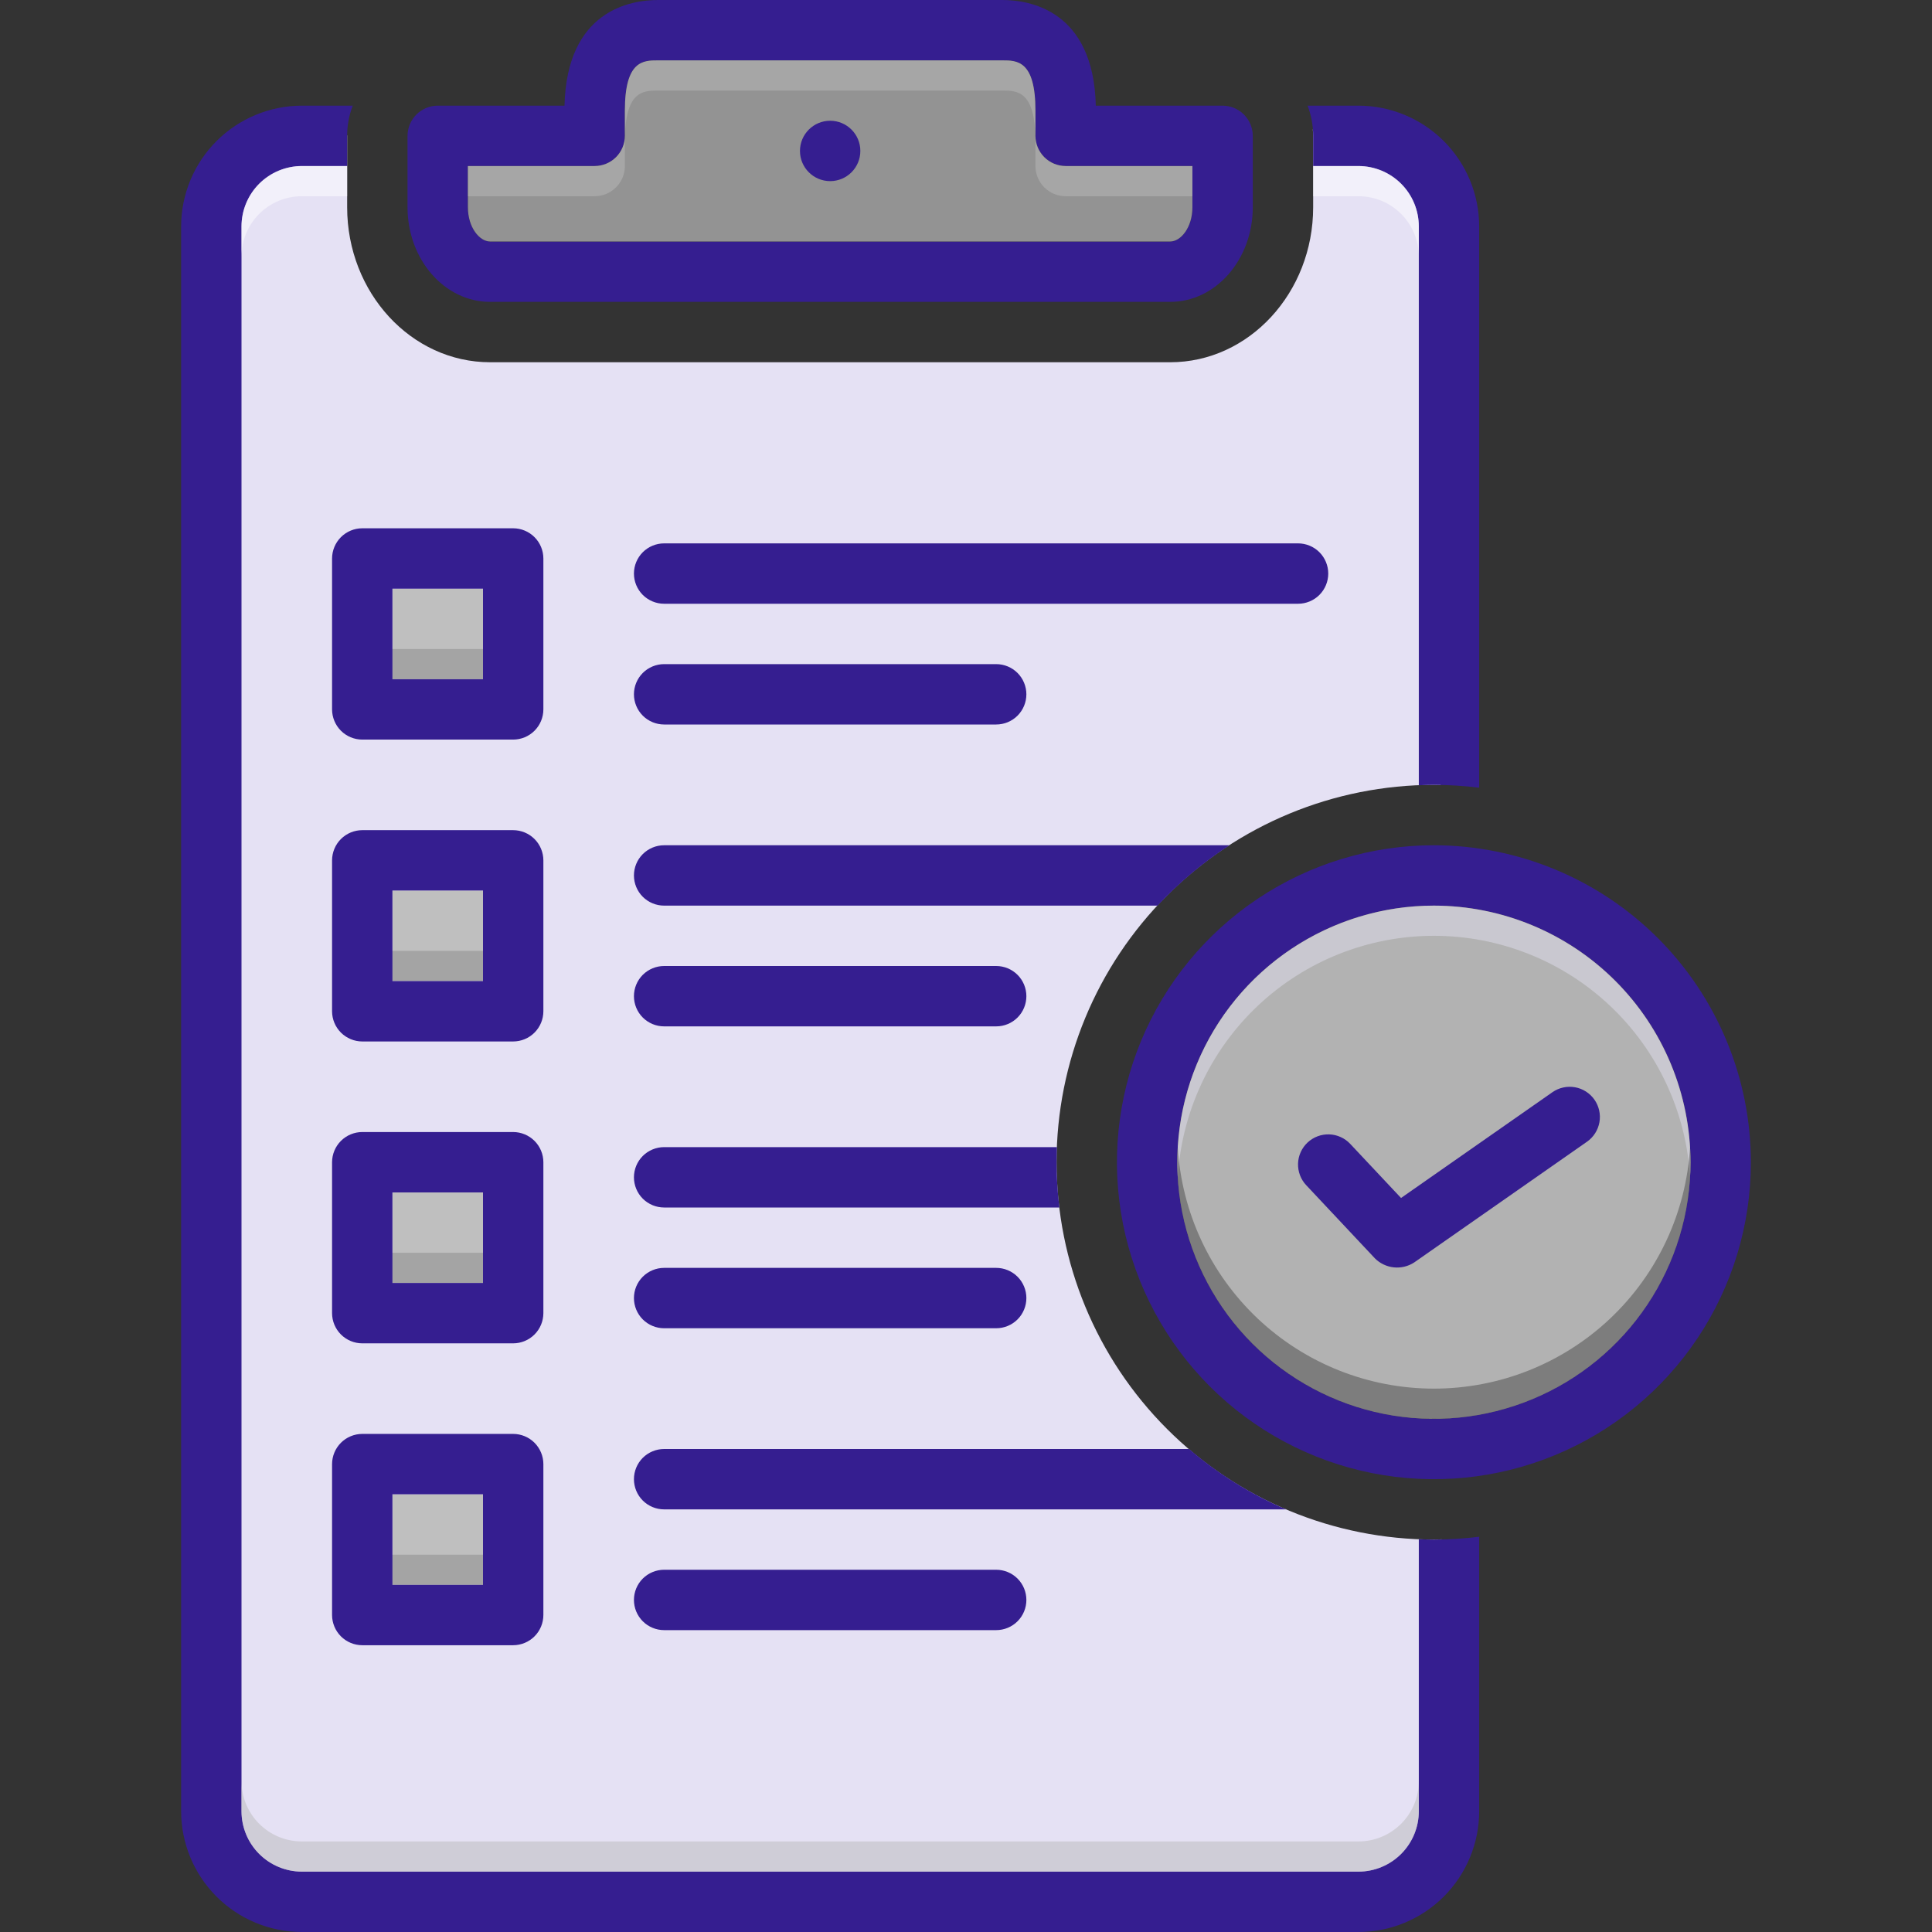
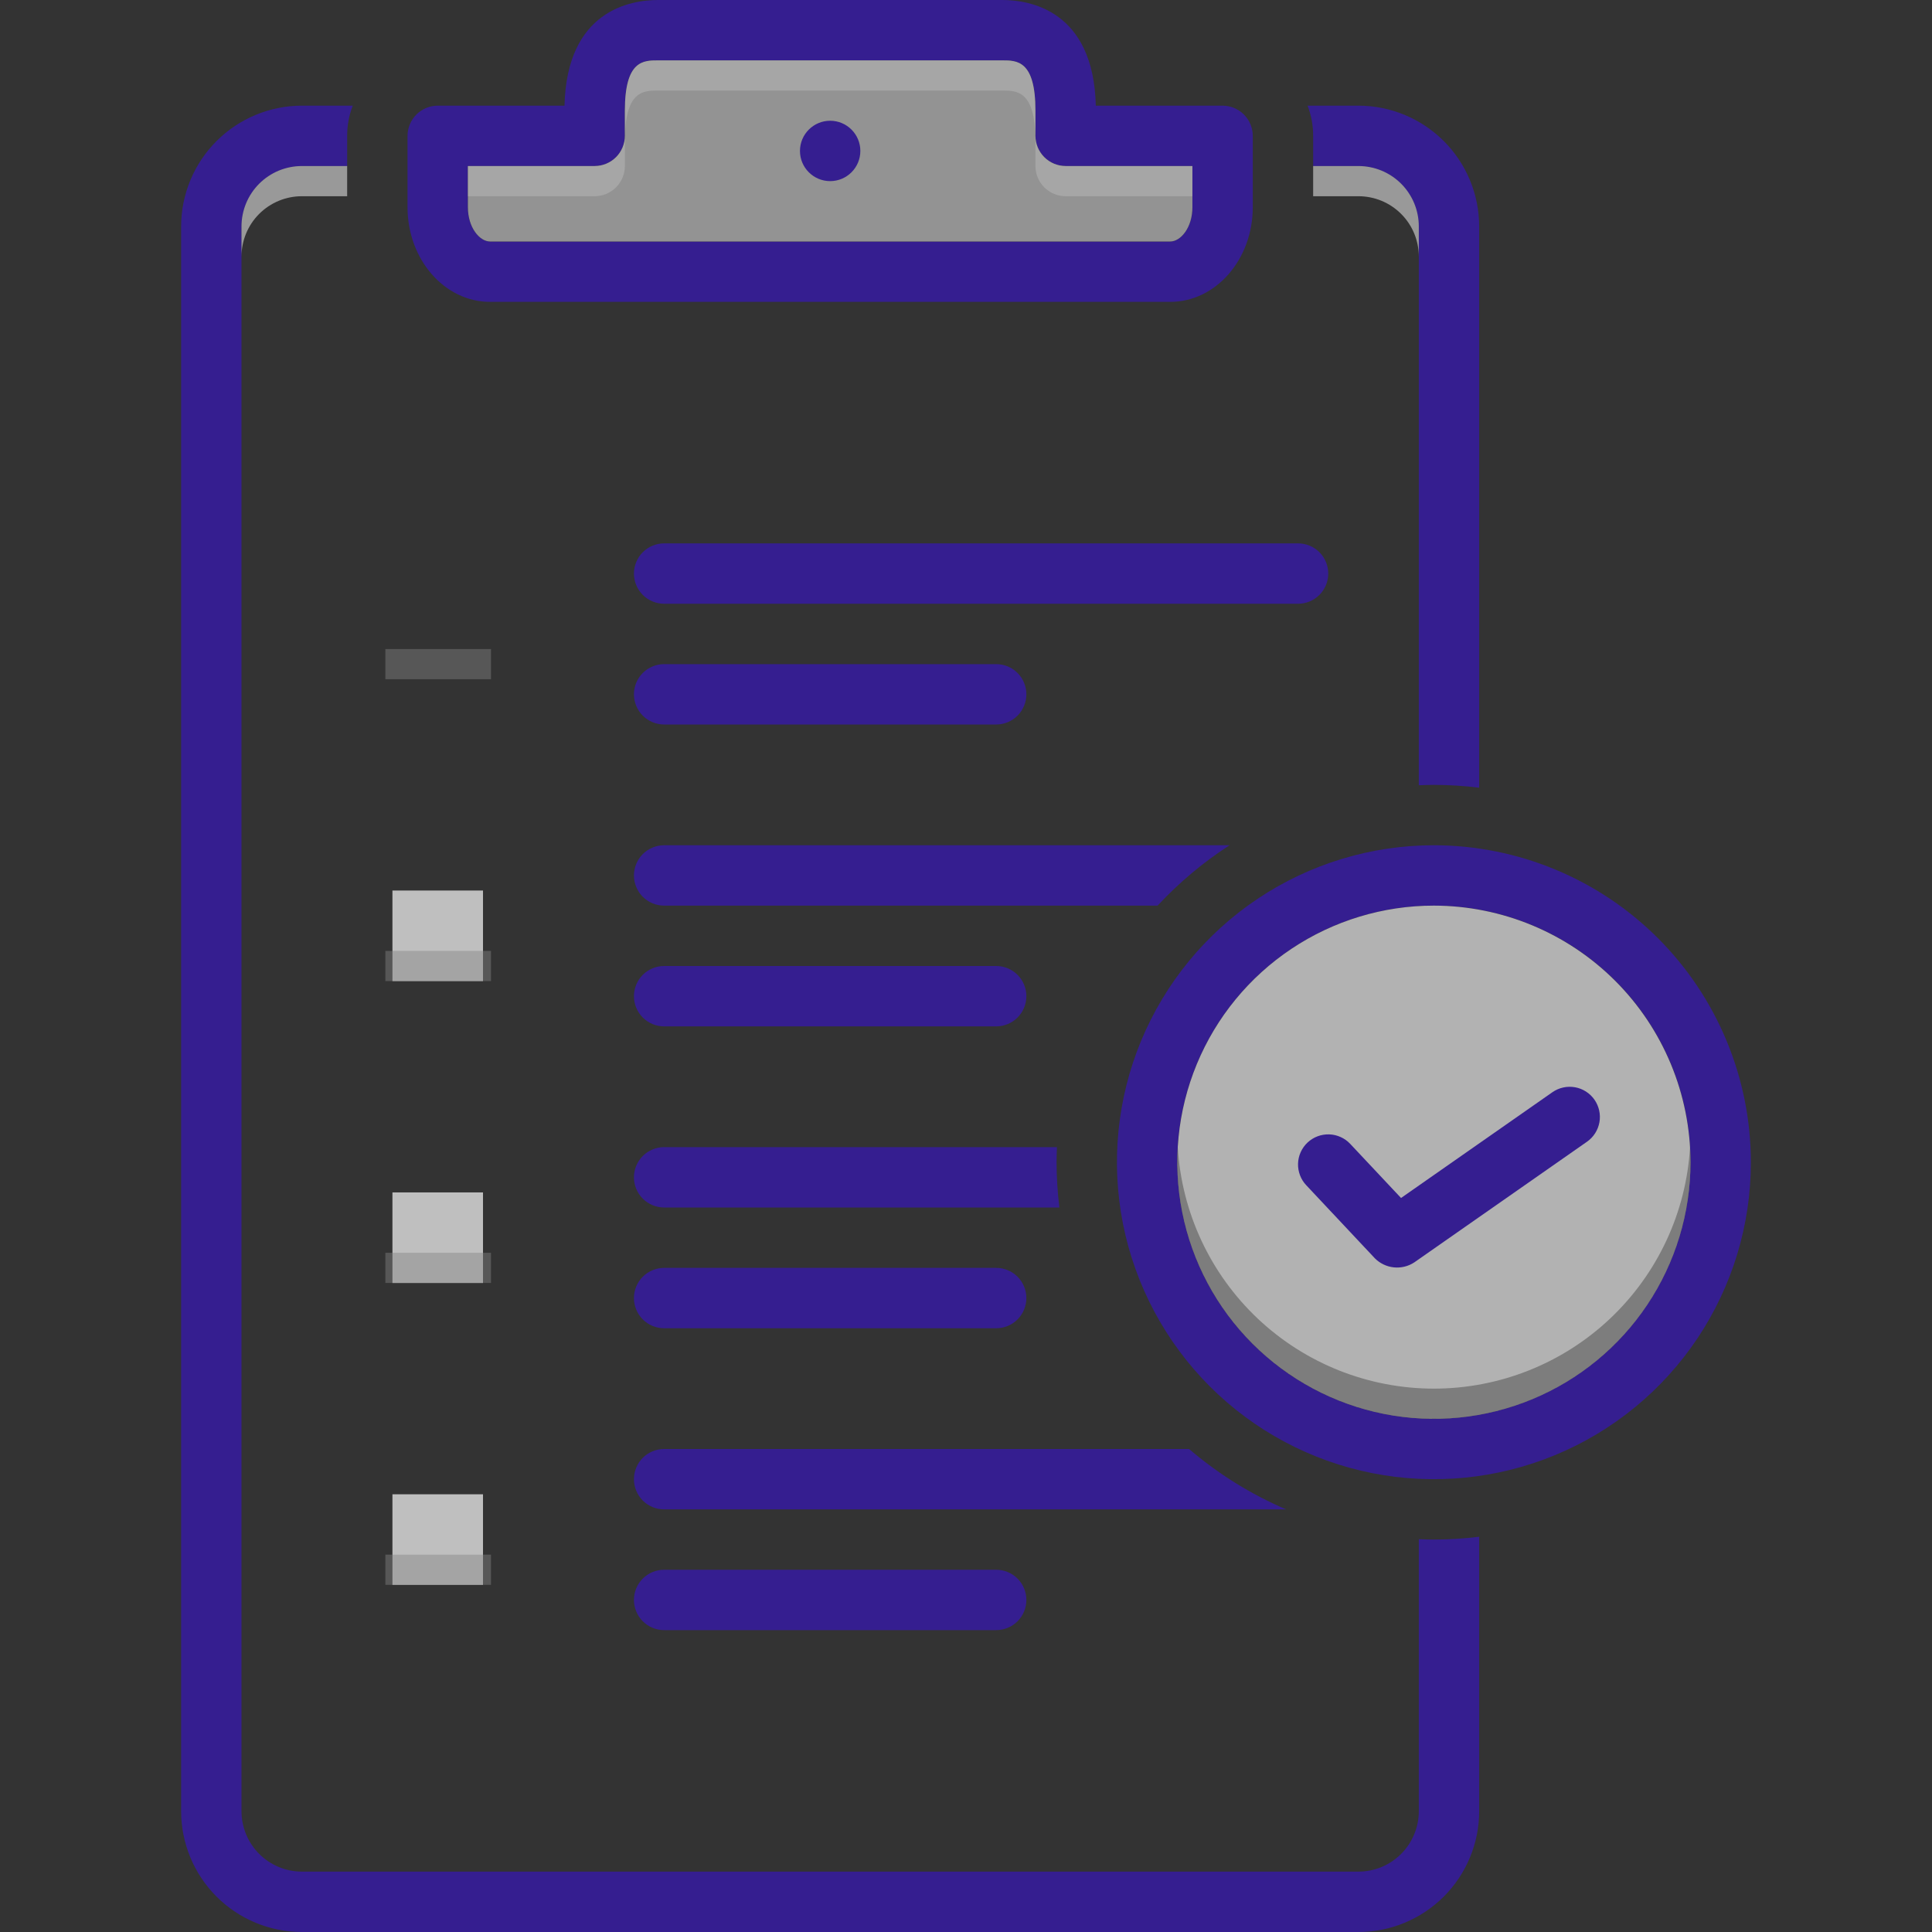
<svg xmlns="http://www.w3.org/2000/svg" width="80" height="80" viewBox="0 0 80 80" fill="none">
  <rect x="0" y="0" width="80" height="80" fill="#333333" stroke="none" />
-   <path d="M59.375 63.75C55.231 63.75 51.257 62.104 48.327 59.173C45.396 56.243 43.75 52.269 43.75 48.125C43.75 43.981 45.396 40.007 48.327 37.077C51.257 34.146 55.231 32.5 59.375 32.5C59.47 32.5 59.564 32.505 59.659 32.507C59.603 19.762 59.531 9.141 59.531 9.141C59.531 9.141 59.648 5.352 55.938 5.352C55.639 5.352 55.098 5.353 54.361 5.357C54.368 5.446 54.375 5.534 54.375 5.625V8.581C54.375 12.121 51.72 15 48.456 15H20.294C17.03 15 14.375 12.121 14.375 8.581V5.625L14.376 5.606C12.562 5.618 11.484 5.625 11.484 5.625C11.484 5.625 8.359 6.094 8.516 10.391C8.672 14.688 8.516 75.26 8.516 75.26C8.516 75.26 8.984 78.516 13.49 78.75C17.995 78.984 56.719 78.75 56.719 78.75C57.461 78.532 58.123 78.102 58.623 77.512C59.123 76.921 59.439 76.198 59.531 75.43C59.64 74.731 59.693 70.169 59.713 63.741C59.6 63.744 59.488 63.75 59.375 63.75Z" fill="#E5E1F4" />
  <path d="M50.625 4.375H45.375C45.281 0.431 42.644 0 41.5 0H27.25C26.106 0 23.469 0.431 23.375 4.375H18.125C17.794 4.376 17.476 4.508 17.242 4.742C17.008 4.976 16.876 5.294 16.875 5.625V8.581C16.875 10.744 18.406 12.5 20.294 12.5H48.456C50.344 12.5 51.875 10.744 51.875 8.581V5.625C51.874 5.294 51.742 4.976 51.508 4.742C51.274 4.508 50.956 4.376 50.625 4.375ZM49.375 8.581C49.375 9.419 48.894 10 48.456 10H20.294C19.856 10 19.375 9.419 19.375 8.581V6.875H24.625C24.956 6.874 25.274 6.742 25.508 6.508C25.742 6.274 25.874 5.956 25.875 5.625V4.581C25.875 2.5 26.637 2.5 27.25 2.5H41.5C42.112 2.5 42.875 2.5 42.875 4.581V5.625C42.876 5.956 43.008 6.274 43.242 6.508C43.476 6.742 43.794 6.874 44.125 6.875H49.375V8.581Z" fill="#351E90" />
  <path d="M49.375 6.875V8.581C49.375 9.419 48.894 10 48.456 10H20.294C19.856 10 19.375 9.419 19.375 8.581V6.875H24.625C24.956 6.874 25.274 6.742 25.508 6.508C25.742 6.274 25.874 5.956 25.875 5.625V4.581C25.875 2.5 26.637 2.5 27.25 2.5H41.5C42.112 2.5 42.875 2.5 42.875 4.581V5.625C42.876 5.956 43.008 6.274 43.242 6.508C43.476 6.742 43.794 6.874 44.125 6.875H49.375Z" fill="#939393" />
-   <path d="M20 24.375H16.25V28.125H20V24.375Z" fill="#BFBFBF" />
  <path d="M26.25 23.75C26.25 24.081 26.382 24.399 26.616 24.634C26.851 24.868 27.169 25 27.5 25H53.75C54.081 25 54.4 24.868 54.634 24.634C54.868 24.399 55 24.081 55 23.75C55 23.419 54.868 23.101 54.634 22.866C54.4 22.632 54.081 22.5 53.75 22.5H27.5C27.169 22.5 26.851 22.632 26.616 22.866C26.382 23.101 26.25 23.419 26.25 23.75ZM27.5 30H41.25C41.581 30 41.9 29.868 42.134 29.634C42.368 29.399 42.5 29.081 42.5 28.75C42.5 28.419 42.368 28.101 42.134 27.866C41.9 27.632 41.581 27.5 41.25 27.5H27.5C27.169 27.5 26.851 27.632 26.616 27.866C26.382 28.101 26.25 28.419 26.25 28.75C26.25 29.081 26.382 29.399 26.616 29.634C26.851 29.868 27.169 30 27.5 30Z" fill="#351E90" />
  <path d="M20 36.875H16.25V40.625H20V36.875Z" fill="#BFBFBF" />
  <path d="M27.5 42.5H41.25C41.581 42.5 41.9 42.368 42.134 42.134C42.368 41.9 42.5 41.581 42.5 41.25C42.5 40.919 42.368 40.6 42.134 40.366C41.9 40.132 41.581 40 41.25 40H27.5C27.169 40 26.851 40.132 26.616 40.366C26.382 40.6 26.25 40.919 26.25 41.25C26.25 41.581 26.382 41.9 26.616 42.134C26.851 42.368 27.169 42.5 27.5 42.5Z" fill="#351E90" />
  <path d="M20 49.375H16.25V53.125H20V49.375Z" fill="#BFBFBF" />
  <path d="M27.5 55H41.25C41.581 55 41.9 54.868 42.134 54.634C42.368 54.4 42.5 54.081 42.5 53.75C42.5 53.419 42.368 53.1 42.134 52.866C41.9 52.632 41.581 52.5 41.25 52.5H27.5C27.169 52.5 26.851 52.632 26.616 52.866C26.382 53.1 26.25 53.419 26.25 53.75C26.25 54.081 26.382 54.4 26.616 54.634C26.851 54.868 27.169 55 27.5 55Z" fill="#351E90" />
  <path d="M20 61.875H16.25V65.625H20V61.875Z" fill="#BFBFBF" />
  <path d="M27.5 65C27.169 65 26.851 65.132 26.616 65.366C26.382 65.6 26.25 65.918 26.25 66.25C26.25 66.582 26.382 66.9 26.616 67.134C26.851 67.368 27.169 67.5 27.5 67.5H41.25C41.581 67.5 41.9 67.368 42.134 67.134C42.368 66.9 42.5 66.582 42.5 66.25C42.5 65.918 42.368 65.6 42.134 65.366C41.9 65.132 41.581 65 41.25 65H27.5ZM49.237 60H27.5C27.169 60 26.851 60.132 26.616 60.366C26.382 60.6 26.25 60.919 26.25 61.25C26.25 61.581 26.382 61.9 26.616 62.134C26.851 62.368 27.169 62.5 27.5 62.5H53.254C51.796 61.875 50.442 61.032 49.237 60ZM59.375 35C56.779 35 54.242 35.77 52.083 37.212C49.925 38.654 48.242 40.704 47.249 43.102C46.256 45.501 45.996 48.14 46.502 50.686C47.009 53.232 48.259 55.57 50.094 57.406C51.93 59.241 54.268 60.491 56.814 60.998C59.36 61.504 61.999 61.244 64.398 60.251C66.796 59.258 68.846 57.575 70.288 55.417C71.73 53.258 72.5 50.721 72.5 48.125C72.496 44.645 71.112 41.309 68.652 38.848C66.191 36.388 62.855 35.004 59.375 35ZM59.375 58.75C57.274 58.75 55.219 58.127 53.472 56.959C51.725 55.792 50.363 54.133 49.559 52.191C48.755 50.249 48.544 48.113 48.954 46.052C49.364 43.991 50.376 42.098 51.862 40.612C53.348 39.126 55.241 38.114 57.302 37.704C59.363 37.294 61.499 37.505 63.441 38.309C65.382 39.113 67.042 40.475 68.209 42.222C69.377 43.969 70 46.024 70 48.125C69.996 50.942 68.875 53.642 66.884 55.634C64.892 57.625 62.192 58.746 59.375 58.75Z" fill="#351E90" />
  <path d="M70 48.125C70 50.226 69.377 52.281 68.209 54.028C67.042 55.775 65.382 57.137 63.441 57.941C61.499 58.745 59.363 58.956 57.302 58.546C55.241 58.136 53.348 57.124 51.862 55.638C50.376 54.152 49.364 52.259 48.954 50.198C48.544 48.137 48.755 46.001 49.559 44.059C50.363 42.117 51.725 40.458 53.472 39.291C55.219 38.123 57.274 37.5 59.375 37.5C62.192 37.504 64.892 38.625 66.884 40.616C68.875 42.608 69.996 45.308 70 48.125Z" fill="#B2B2B2" />
  <path d="M64.284 45.225L58.014 49.606L55.911 47.367C55.799 47.247 55.664 47.15 55.514 47.083C55.365 47.015 55.203 46.977 55.039 46.972C54.875 46.967 54.711 46.994 54.557 47.052C54.404 47.11 54.263 47.197 54.143 47.31C54.023 47.422 53.927 47.557 53.859 47.707C53.791 47.857 53.754 48.019 53.749 48.183C53.744 48.347 53.772 48.511 53.83 48.664C53.888 48.818 53.976 48.959 54.089 49.078L56.932 52.106C57.142 52.316 57.419 52.448 57.715 52.479C58.012 52.51 58.31 52.438 58.559 52.275L65.716 47.275C65.987 47.085 66.171 46.795 66.229 46.469C66.287 46.143 66.212 45.807 66.023 45.536C65.833 45.264 65.543 45.079 65.218 45.021C64.892 44.963 64.556 45.036 64.284 45.225Z" fill="#351E90" />
-   <path d="M34.375 7.5C35.065 7.5 35.625 6.94 35.625 6.25C35.625 5.56 35.065 5 34.375 5C33.685 5 33.125 5.56 33.125 6.25C33.125 6.94 33.685 7.5 34.375 7.5Z" fill="#351E90" />
+   <path d="M34.375 7.5C35.065 7.5 35.625 6.94 35.625 6.25C35.625 5.56 35.065 5 34.375 5C33.685 5 33.125 5.56 33.125 6.25C33.125 6.94 33.685 7.5 34.375 7.5" fill="#351E90" />
  <path d="M43.766 47.5H27.5C27.169 47.5 26.851 47.632 26.616 47.866C26.382 48.1 26.25 48.419 26.25 48.75C26.25 49.081 26.382 49.4 26.616 49.634C26.851 49.868 27.169 50 27.5 50H43.867C43.79 49.378 43.751 48.752 43.75 48.125C43.75 47.915 43.758 47.708 43.766 47.5ZM50.913 35H27.5C27.169 35 26.851 35.132 26.616 35.366C26.382 35.6 26.25 35.919 26.25 36.25C26.25 36.581 26.382 36.9 26.616 37.134C26.851 37.368 27.169 37.5 27.5 37.5H47.933C48.819 36.547 49.82 35.707 50.913 35Z" fill="#351E90" />
  <path d="M58.75 63.734V75C58.749 75.663 58.486 76.298 58.017 76.767C57.548 77.236 56.913 77.499 56.25 77.5H12.5C11.837 77.499 11.202 77.236 10.733 76.767C10.264 76.298 10.001 75.663 10 75V9.375C10.001 8.712 10.264 8.077 10.733 7.608C11.202 7.139 11.837 6.876 12.5 6.875H14.375V5.625C14.374 5.198 14.452 4.774 14.606 4.375H12.5C11.174 4.377 9.903 4.904 8.966 5.841C8.029 6.778 7.502 8.049 7.5 9.375V75C7.502 76.326 8.029 77.597 8.966 78.534C9.903 79.471 11.174 79.999 12.5 80H56.25C57.576 79.999 58.846 79.471 59.784 78.534C60.721 77.597 61.248 76.326 61.25 75V63.633C60.628 63.71 60.002 63.749 59.375 63.75C59.165 63.75 58.958 63.742 58.75 63.734ZM54.375 6.875H56.25C56.913 6.876 57.548 7.139 58.017 7.608C58.486 8.077 58.749 8.712 58.75 9.375V32.516C58.958 32.508 59.165 32.5 59.375 32.5C60.002 32.501 60.628 32.54 61.25 32.617V9.375C61.248 8.049 60.721 6.778 59.784 5.841C58.846 4.904 57.576 4.377 56.25 4.375H54.144C54.298 4.774 54.376 5.198 54.375 5.625V6.875Z" fill="#351E90" />
-   <path opacity="0.5" d="M58.75 73.75V75C58.75 75.328 58.685 75.653 58.56 75.957C58.434 76.26 58.25 76.536 58.018 76.768C57.786 77 57.51 77.184 57.207 77.31C56.904 77.436 56.578 77.5 56.25 77.5H12.5C12.172 77.5 11.847 77.436 11.543 77.31C11.24 77.184 10.964 77 10.732 76.768C10.5 76.536 10.316 76.26 10.19 75.957C10.065 75.653 10 75.328 10 75V73.75C10 74.078 10.065 74.403 10.19 74.707C10.316 75.01 10.5 75.286 10.732 75.518C10.964 75.75 11.24 75.934 11.543 76.06C11.847 76.186 12.172 76.25 12.5 76.25H56.25C56.578 76.25 56.904 76.186 57.207 76.06C57.51 75.934 57.786 75.75 58.018 75.518C58.25 75.286 58.434 75.01 58.56 74.707C58.685 74.403 58.75 74.078 58.75 73.75Z" fill="#BABABA" />
  <path opacity="0.3" d="M49.375 6.875V8.125H44.125C43.794 8.124 43.476 7.992 43.242 7.758C43.008 7.524 42.876 7.206 42.875 6.875V5.831C42.875 3.75 42.112 3.75 41.5 3.75H27.25C26.637 3.75 25.875 3.75 25.875 5.831V6.875C25.874 7.206 25.742 7.524 25.508 7.758C25.274 7.992 24.956 8.124 24.625 8.125H19.375V6.875H24.625C24.956 6.874 25.274 6.742 25.508 6.508C25.742 6.274 25.874 5.956 25.875 5.625V4.581C25.875 2.5 26.637 2.5 27.25 2.5H41.5C42.112 2.5 42.875 2.5 42.875 4.581V5.625C42.876 5.956 43.008 6.274 43.242 6.508C43.476 6.742 43.794 6.874 44.125 6.875H49.375Z" fill="#D4D4D4" />
-   <path opacity="0.4" d="M70 48.125C70 48.337 69.994 48.544 69.981 48.75C69.822 46.045 68.635 43.503 66.664 41.644C64.692 39.785 62.085 38.75 59.375 38.75C56.665 38.75 54.058 39.785 52.086 41.644C50.115 43.503 48.928 46.045 48.769 48.75C48.756 48.544 48.75 48.337 48.75 48.125C48.75 45.307 49.869 42.605 51.862 40.612C53.855 38.619 56.557 37.5 59.375 37.5C62.193 37.5 64.895 38.619 66.888 40.612C68.881 42.605 70 45.307 70 48.125Z" fill="#ECE8FC" />
  <path opacity="0.3" d="M70 48.125C70 50.943 68.881 53.645 66.888 55.638C64.895 57.631 62.193 58.75 59.375 58.75C56.557 58.75 53.855 57.631 51.862 55.638C49.869 53.645 48.75 50.943 48.75 48.125C48.75 47.913 48.756 47.706 48.769 47.5C48.928 50.205 50.115 52.747 52.086 54.606C54.058 56.465 56.665 57.5 59.375 57.5C62.085 57.5 64.692 56.465 66.664 54.606C68.635 52.747 69.822 50.205 69.981 47.5C69.994 47.706 70 47.913 70 48.125Z" fill="black" />
  <path opacity="0.5" d="M14.375 6.875V8.125H12.5C12.172 8.125 11.847 8.19 11.543 8.315C11.24 8.441 10.964 8.625 10.732 8.857C10.5 9.089 10.316 9.365 10.19 9.668C10.065 9.972 10 10.297 10 10.625V9.375C10 9.047 10.065 8.722 10.19 8.418C10.316 8.115 10.5 7.839 10.732 7.607C10.964 7.375 11.24 7.191 11.543 7.065C11.847 6.94 12.172 6.875 12.5 6.875H14.375ZM58.75 9.375V10.625C58.75 10.297 58.685 9.972 58.56 9.668C58.434 9.365 58.25 9.089 58.018 8.857C57.786 8.625 57.51 8.441 57.207 8.315C56.904 8.19 56.578 8.125 56.25 8.125H54.375V6.875H56.25C56.578 6.875 56.904 6.94 57.207 7.065C57.51 7.191 57.786 7.375 58.018 7.607C58.25 7.839 58.434 8.115 58.56 8.418C58.685 8.722 58.75 9.047 58.75 9.375Z" fill="white" />
  <path opacity="0.45" d="M20.332 26.875H15.957V28.125H20.332V26.875Z" fill="#838383" />
  <path opacity="0.45" d="M20.332 39.375H15.957V40.625H20.332V39.375Z" fill="#838383" />
  <path opacity="0.45" d="M20.332 51.875H15.957V53.125H20.332V51.875Z" fill="#838383" />
  <path opacity="0.45" d="M20.332 64.375H15.957V65.625H20.332V64.375Z" fill="#838383" />
-   <path d="M21.25 21.875H15C14.669 21.876 14.351 22.008 14.117 22.242C13.883 22.476 13.751 22.794 13.75 23.125V29.375C13.751 29.706 13.883 30.024 14.117 30.258C14.351 30.492 14.669 30.624 15 30.625H21.25C21.581 30.624 21.899 30.492 22.133 30.258C22.367 30.024 22.499 29.706 22.5 29.375V23.125C22.499 22.794 22.367 22.476 22.133 22.242C21.899 22.008 21.581 21.876 21.25 21.875ZM20 28.125H16.25V24.375H20V28.125ZM21.25 34.375H15C14.669 34.376 14.351 34.508 14.117 34.742C13.883 34.976 13.751 35.294 13.75 35.625V41.875C13.751 42.206 13.883 42.524 14.117 42.758C14.351 42.992 14.669 43.124 15 43.125H21.25C21.581 43.124 21.899 42.992 22.133 42.758C22.367 42.524 22.499 42.206 22.5 41.875V35.625C22.499 35.294 22.367 34.976 22.133 34.742C21.899 34.508 21.581 34.376 21.25 34.375ZM20 40.625H16.25V36.875H20V40.625ZM21.25 46.875H15C14.669 46.876 14.351 47.008 14.117 47.242C13.883 47.476 13.751 47.794 13.75 48.125V54.375C13.751 54.706 13.883 55.024 14.117 55.258C14.351 55.492 14.669 55.624 15 55.625H21.25C21.581 55.624 21.899 55.492 22.133 55.258C22.367 55.024 22.499 54.706 22.5 54.375V48.125C22.499 47.794 22.367 47.476 22.133 47.242C21.899 47.008 21.581 46.876 21.25 46.875ZM20 53.125H16.25V49.375H20V53.125ZM21.25 59.375H15C14.669 59.376 14.351 59.508 14.117 59.742C13.883 59.976 13.751 60.294 13.75 60.625V66.875C13.751 67.206 13.883 67.524 14.117 67.758C14.351 67.992 14.669 68.124 15 68.125H21.25C21.581 68.124 21.899 67.992 22.133 67.758C22.367 67.524 22.499 67.206 22.5 66.875V60.625C22.499 60.294 22.367 59.976 22.133 59.742C21.899 59.508 21.581 59.376 21.25 59.375ZM20 65.625H16.25V61.875H20V65.625Z" fill="#351E90" />
</svg>